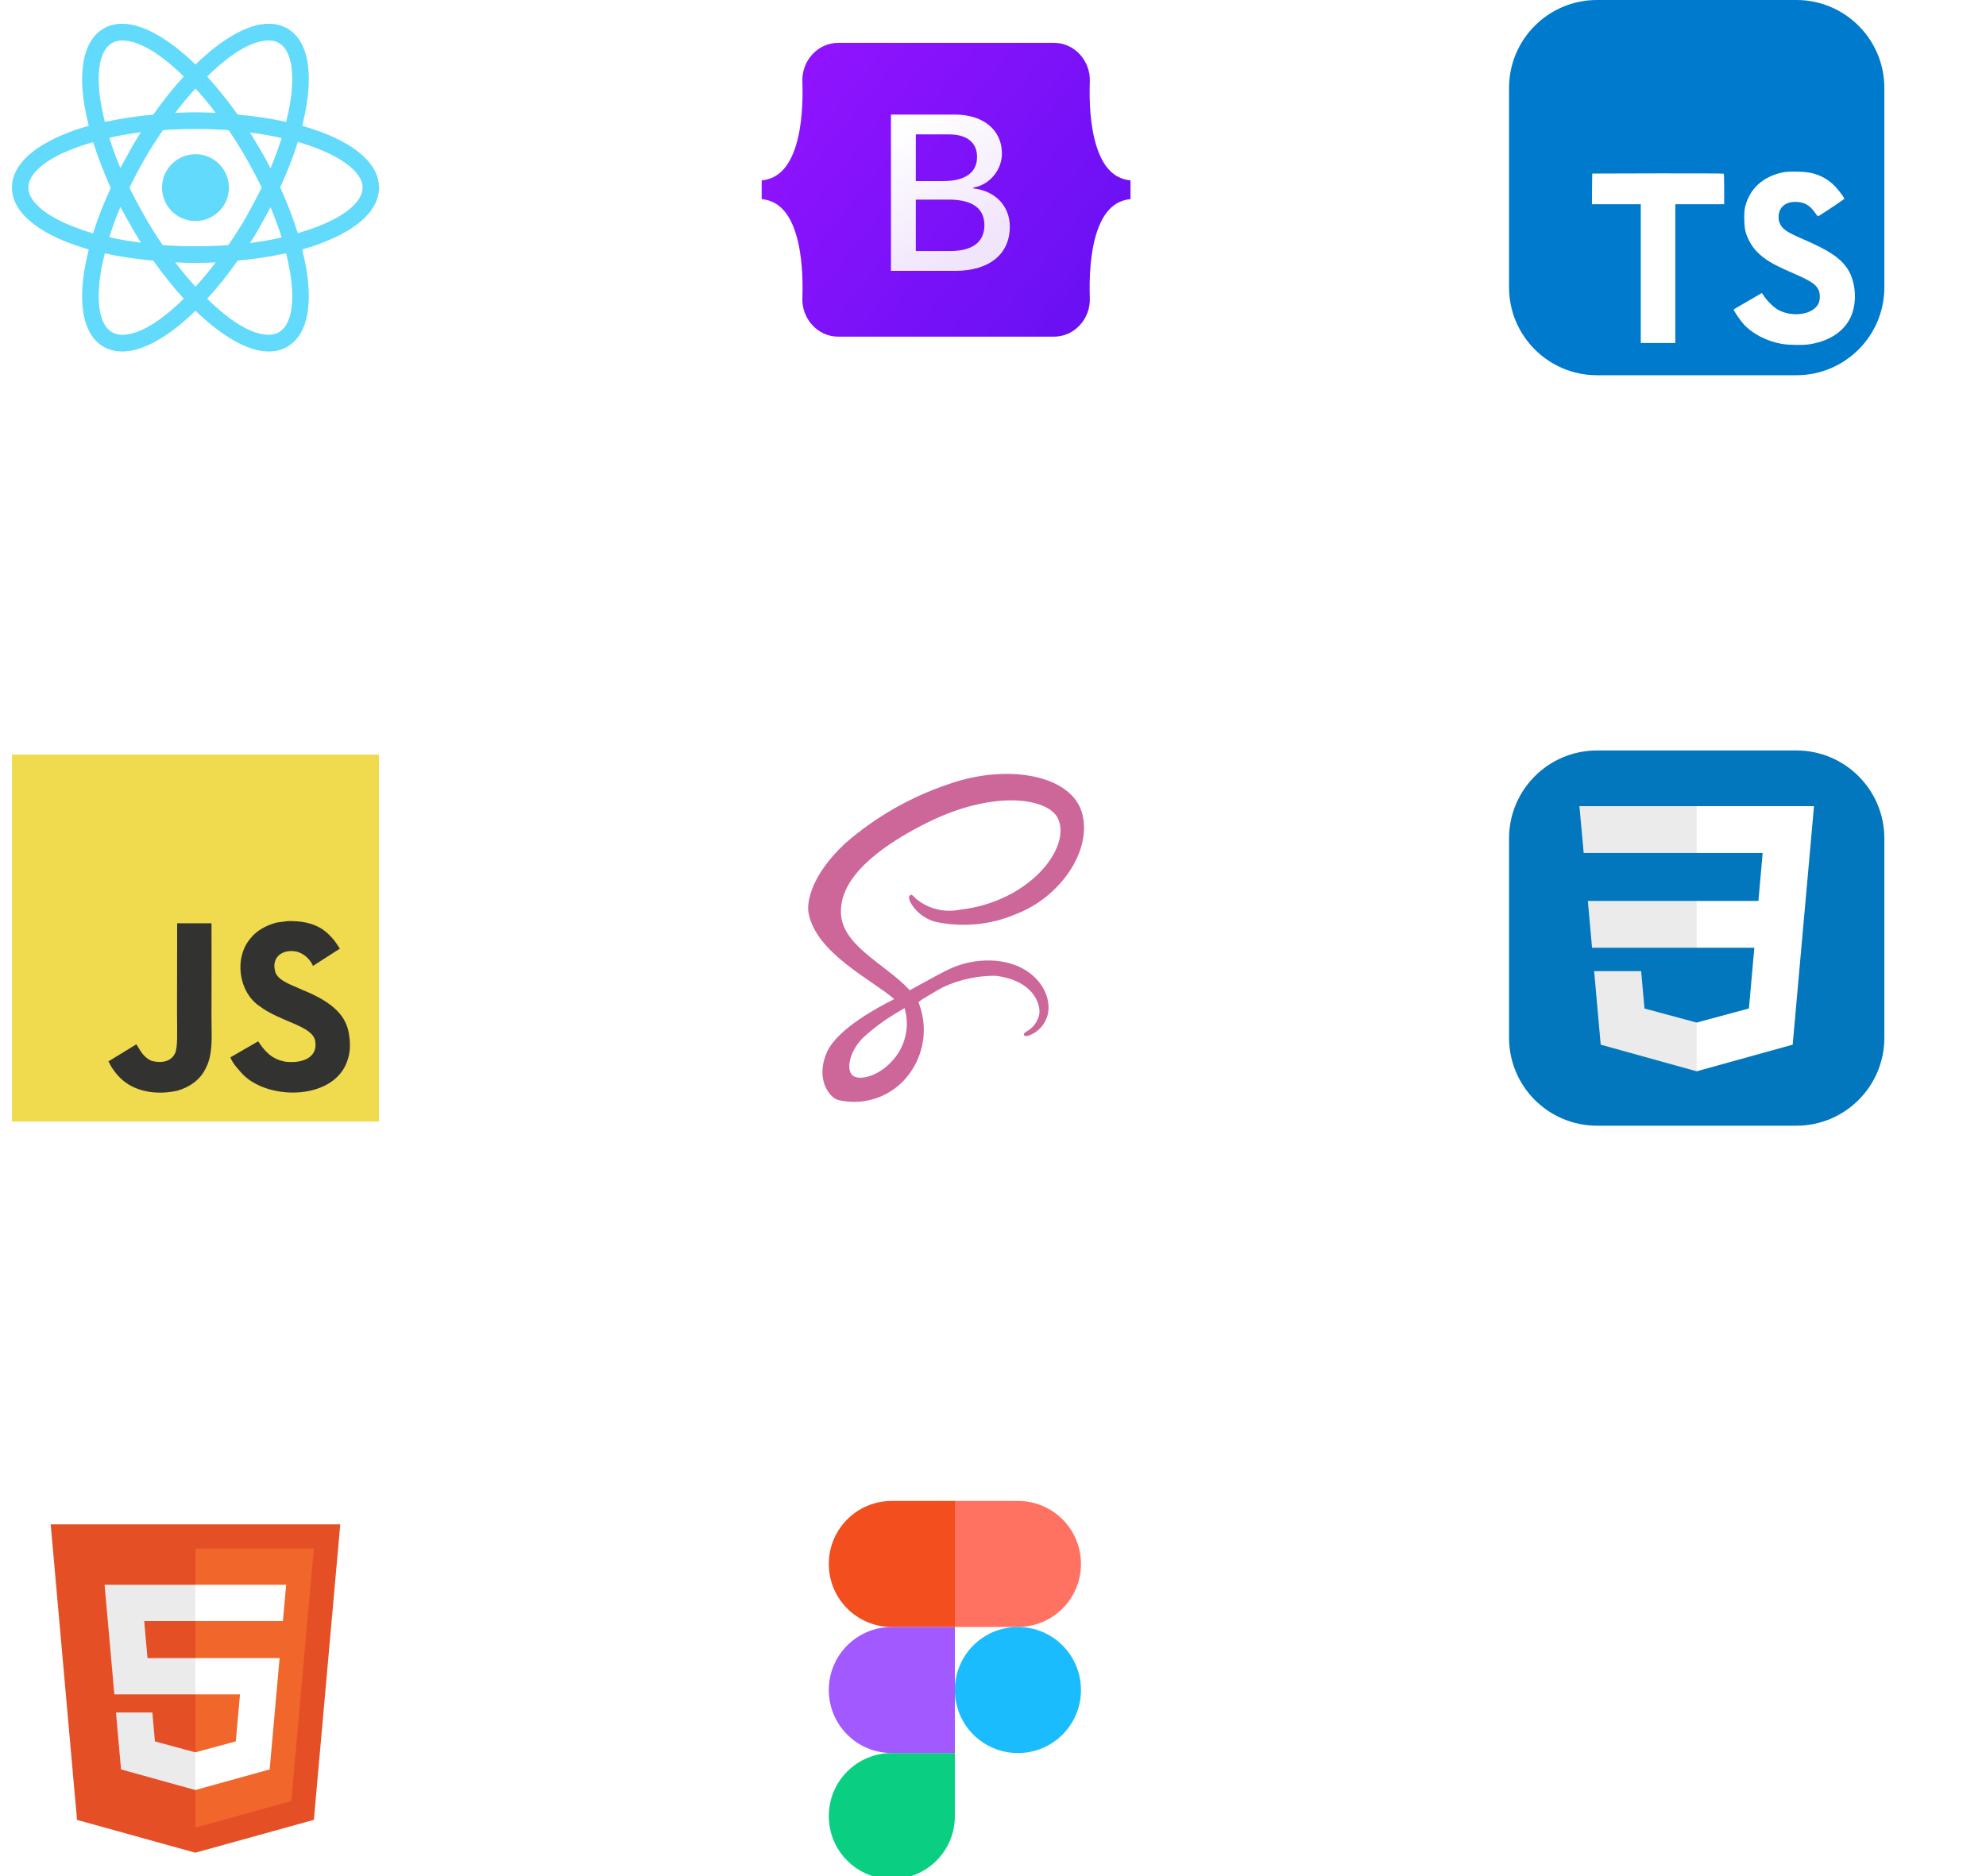
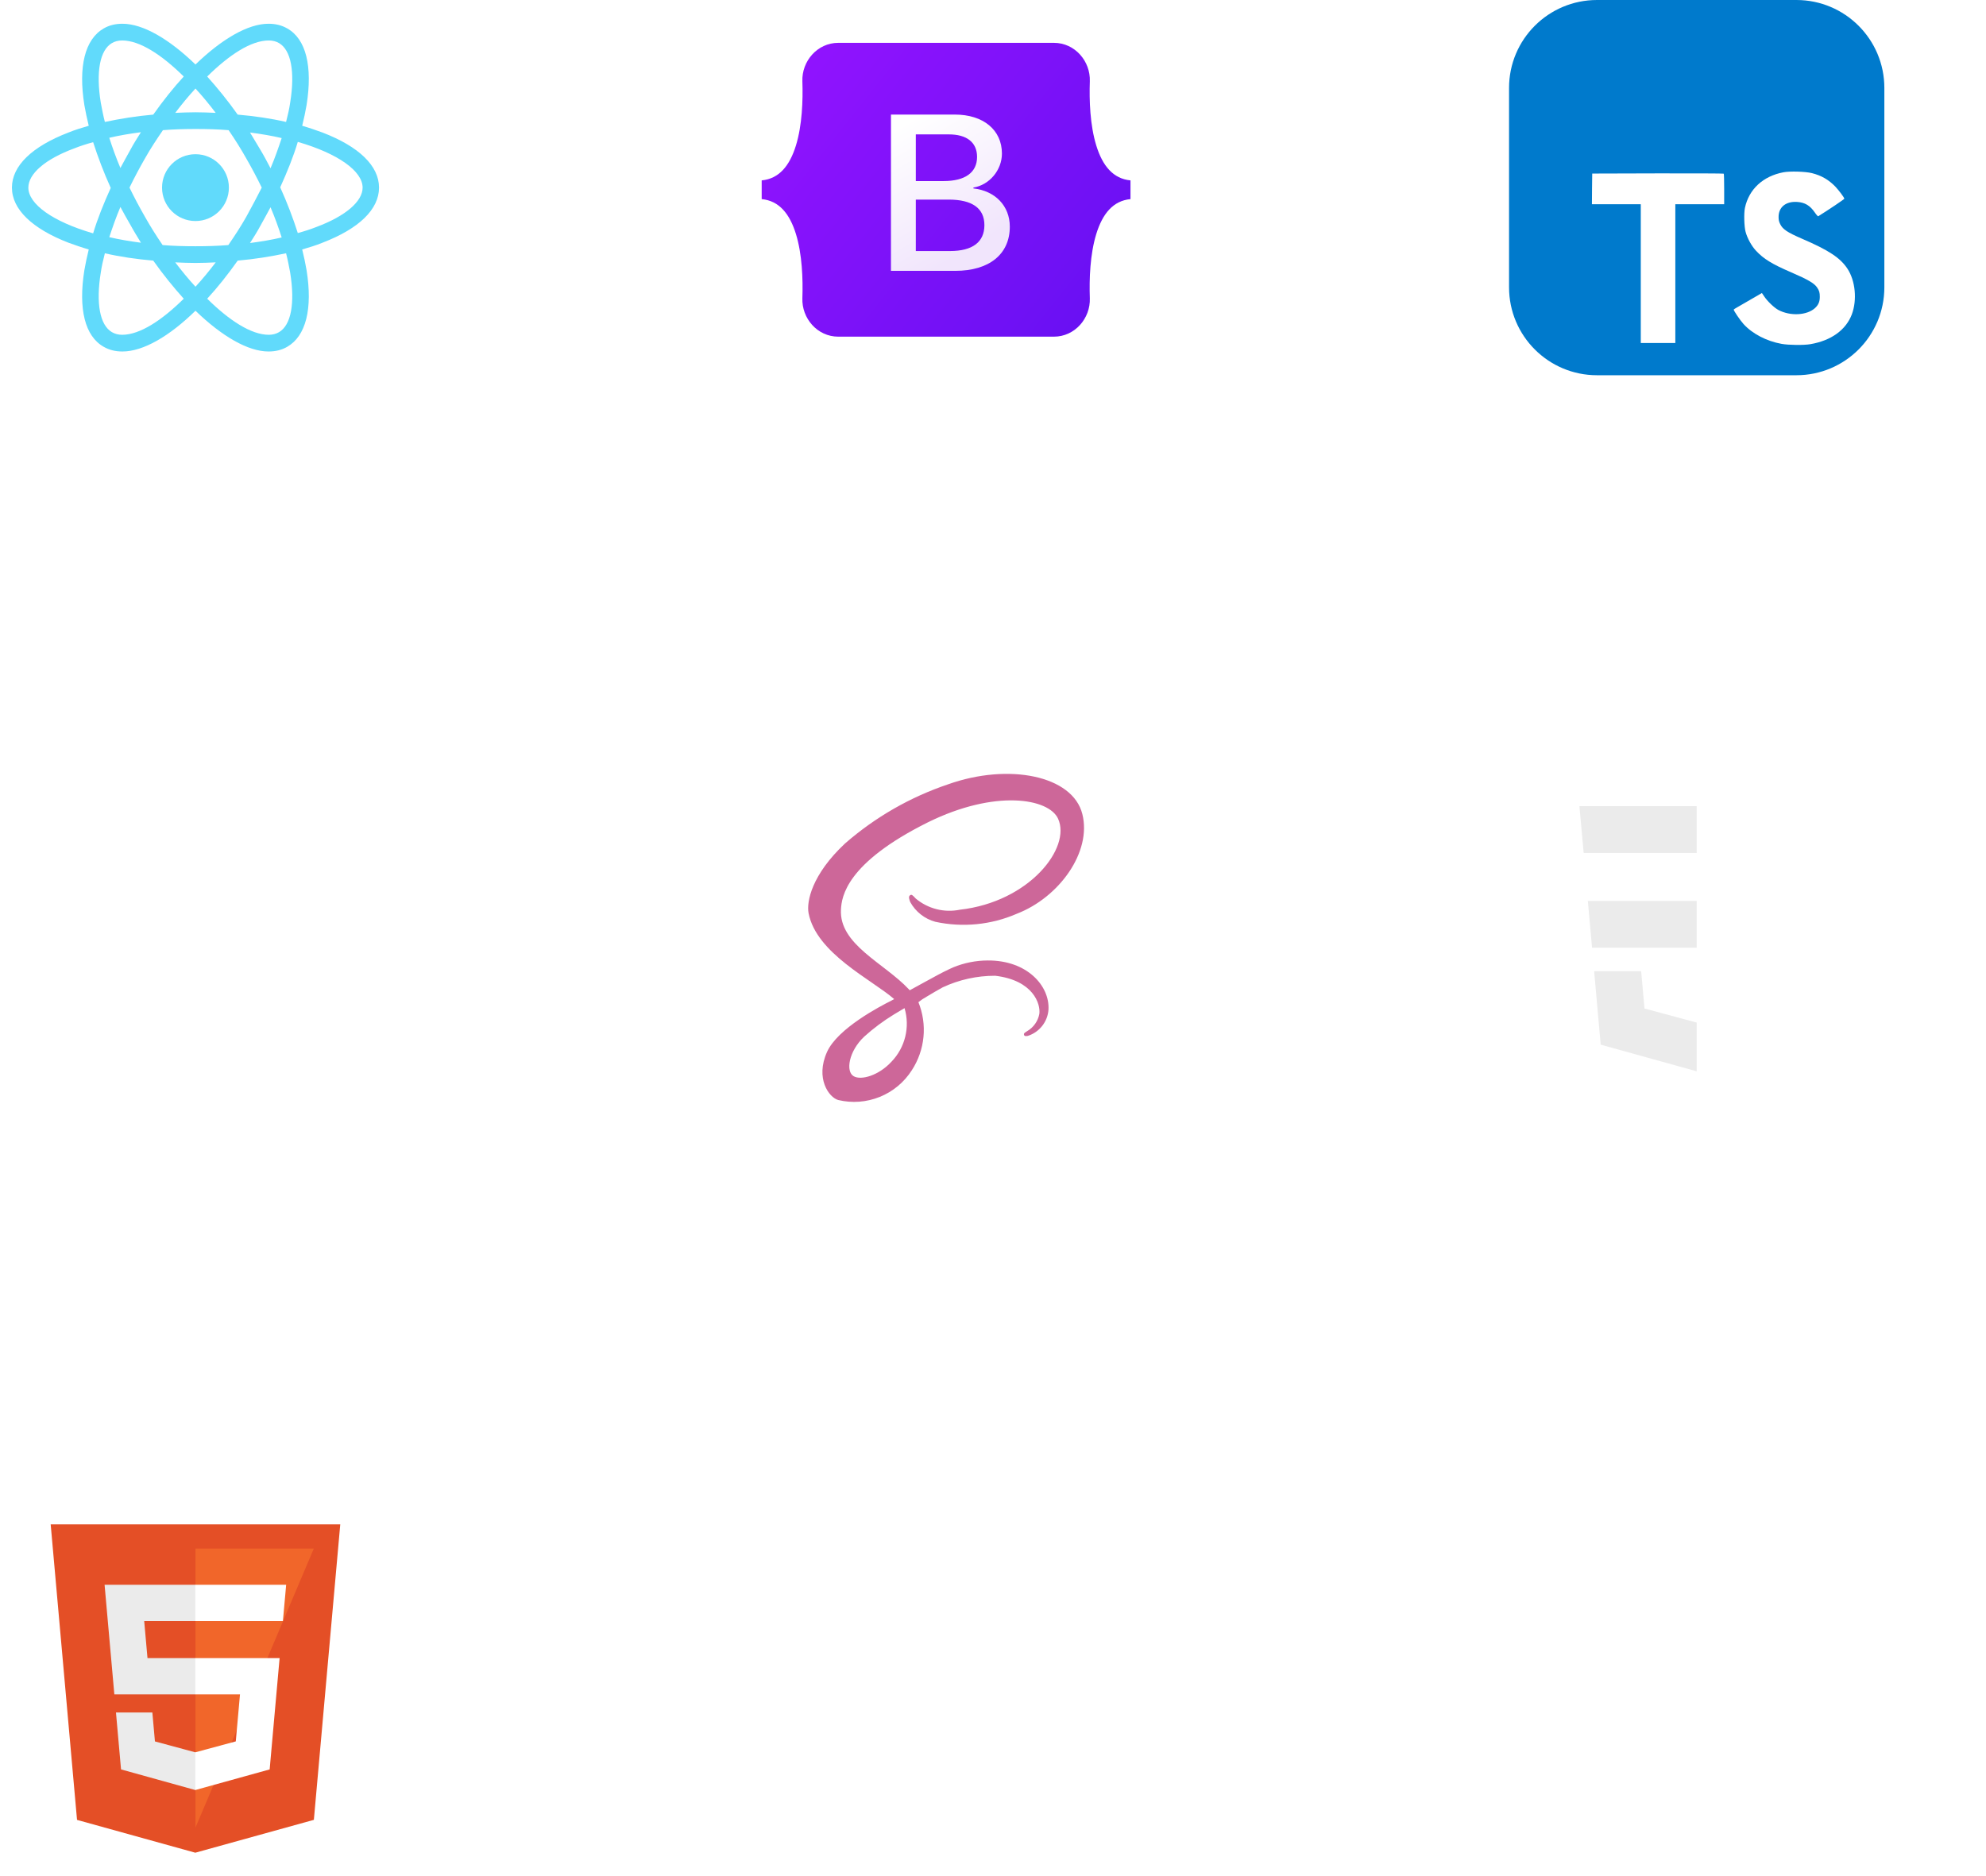
<svg xmlns="http://www.w3.org/2000/svg" width="127" height="120" viewBox="0 0 127 120" fill="none">
  <g clip-path="url(#clip0_710_98)">
    <path d="M12.5 14.137C13.68 14.137 14.637 13.181 14.637 12C14.637 10.819 13.68 9.863 12.5 9.863C11.319 9.863 10.362 10.819 10.362 12C10.362 13.181 11.319 14.137 12.5 14.137Z" fill="#61DAFB" />
    <path d="M20.619 8.475C20.206 8.325 19.775 8.175 19.325 8.044C19.438 7.594 19.531 7.144 19.606 6.713C20 4.238 19.569 2.494 18.369 1.819C18.013 1.613 17.619 1.519 17.169 1.519C15.856 1.519 14.188 2.494 12.5 4.125C10.813 2.494 9.144 1.519 7.831 1.519C7.381 1.519 6.988 1.613 6.631 1.819C5.431 2.513 5 4.256 5.394 6.713C5.469 7.144 5.563 7.594 5.675 8.044C5.225 8.175 4.794 8.306 4.381 8.475C2.038 9.375 0.763 10.613 0.763 12C0.763 13.388 2.056 14.625 4.381 15.525C4.794 15.675 5.225 15.825 5.675 15.956C5.563 16.406 5.469 16.856 5.394 17.288C5 19.763 5.431 21.506 6.631 22.181C6.988 22.388 7.381 22.481 7.831 22.481C9.163 22.481 10.831 21.506 12.5 19.875C14.188 21.506 15.856 22.481 17.169 22.481C17.619 22.481 18.013 22.388 18.369 22.181C19.569 21.488 20 19.744 19.606 17.288C19.531 16.856 19.438 16.406 19.325 15.956C19.775 15.825 20.206 15.694 20.619 15.525C22.963 14.625 24.238 13.388 24.238 12C24.238 10.613 22.963 9.375 20.619 8.475ZM17.844 2.756C18.613 3.206 18.875 4.594 18.556 6.563C18.5 6.956 18.406 7.369 18.294 7.8C17.319 7.575 16.288 7.425 15.2 7.331C14.563 6.431 13.906 5.625 13.25 4.894C14.638 3.525 16.044 2.588 17.188 2.588C17.431 2.588 17.656 2.644 17.844 2.756ZM15.744 13.875C15.406 14.475 15.013 15.075 14.6 15.675C13.906 15.731 13.213 15.75 12.5 15.75C11.769 15.75 11.075 15.731 10.4 15.675C9.988 15.075 9.613 14.475 9.275 13.875C8.919 13.256 8.581 12.619 8.281 12C8.581 11.381 8.919 10.744 9.275 10.125C9.613 9.525 10.006 8.925 10.419 8.325C11.113 8.269 11.806 8.25 12.519 8.25C13.25 8.25 13.944 8.269 14.619 8.325C15.031 8.925 15.406 9.525 15.744 10.125C16.1 10.744 16.438 11.381 16.738 12C16.419 12.619 16.1 13.238 15.744 13.875ZM17.3 13.256C17.581 13.912 17.806 14.55 18.013 15.188C17.375 15.338 16.7 15.45 15.988 15.544C16.213 15.188 16.456 14.813 16.663 14.419C16.888 14.025 17.094 13.631 17.3 13.256ZM12.5 18.338C12.05 17.85 11.619 17.325 11.206 16.781C11.638 16.8 12.069 16.819 12.5 16.819C12.931 16.819 13.363 16.8 13.794 16.781C13.381 17.325 12.95 17.85 12.5 18.338ZM9.013 15.525C8.3 15.431 7.625 15.319 6.988 15.169C7.194 14.55 7.419 13.894 7.7 13.238C7.906 13.613 8.113 14.006 8.338 14.381C8.563 14.794 8.788 15.15 9.013 15.525ZM7.7 10.744C7.419 10.088 7.194 9.45 6.988 8.813C7.625 8.663 8.3 8.55 9.013 8.456C8.788 8.813 8.544 9.188 8.338 9.581C8.113 9.975 7.906 10.369 7.7 10.744ZM12.5 5.663C12.95 6.15 13.381 6.675 13.794 7.219C13.363 7.2 12.931 7.181 12.5 7.181C12.069 7.181 11.638 7.2 11.206 7.219C11.619 6.675 12.05 6.15 12.5 5.663ZM16.663 9.6L15.988 8.475C16.7 8.569 17.375 8.681 18.013 8.831C17.806 9.45 17.581 10.106 17.3 10.763C17.094 10.369 16.888 9.975 16.663 9.6ZM6.444 6.563C6.125 4.594 6.388 3.206 7.156 2.756C7.344 2.644 7.569 2.588 7.813 2.588C8.938 2.588 10.344 3.506 11.75 4.894C11.094 5.606 10.438 6.431 9.8 7.331C8.713 7.425 7.681 7.594 6.706 7.8C6.594 7.369 6.519 6.956 6.444 6.563ZM1.813 12C1.813 11.119 2.881 10.181 4.756 9.488C5.131 9.338 5.544 9.206 5.956 9.094C6.256 10.031 6.631 11.025 7.081 12.019C6.631 13.012 6.238 13.988 5.956 14.925C3.369 14.175 1.813 13.05 1.813 12ZM7.156 21.244C6.388 20.794 6.125 19.406 6.444 17.438C6.5 17.044 6.594 16.631 6.706 16.2C7.681 16.425 8.713 16.575 9.8 16.669C10.438 17.569 11.094 18.375 11.75 19.106C10.363 20.475 8.956 21.413 7.813 21.413C7.569 21.413 7.344 21.356 7.156 21.244ZM18.556 17.438C18.875 19.406 18.613 20.794 17.844 21.244C17.656 21.356 17.431 21.413 17.188 21.413C16.063 21.413 14.656 20.494 13.25 19.106C13.906 18.394 14.563 17.569 15.2 16.669C16.288 16.575 17.319 16.406 18.294 16.2C18.406 16.631 18.481 17.044 18.556 17.438ZM20.244 14.513C19.869 14.662 19.456 14.794 19.044 14.906C18.744 13.969 18.369 12.975 17.919 11.981C18.369 10.988 18.763 10.013 19.044 9.075C21.631 9.825 23.188 10.95 23.188 12C23.188 12.881 22.1 13.819 20.244 14.513Z" fill="#61DAFB" />
  </g>
  <g clip-path="url(#clip1_710_98)">
    <path d="M51.31 5.196C51.265 3.918 52.261 2.74 53.606 2.74H67.395C68.741 2.74 69.736 3.918 69.692 5.196C69.649 6.423 69.705 8.013 70.105 9.31C70.506 10.61 71.183 11.432 72.292 11.538V12.735C71.183 12.841 70.506 13.663 70.105 14.963C69.705 16.26 69.649 17.85 69.692 19.077C69.736 20.355 68.741 21.533 67.395 21.533H53.606C52.261 21.533 51.265 20.355 51.31 19.077C51.352 17.85 51.297 16.26 50.897 14.963C50.495 13.663 49.817 12.841 48.708 12.735V11.538C49.817 11.432 50.495 10.61 50.897 9.31C51.297 8.013 51.352 6.423 51.31 5.196Z" fill="url(#paint0_linear_710_98)" />
    <g filter="url(#filter0_d_710_98)">
      <path d="M61.083 17.201C63.262 17.201 64.575 16.134 64.575 14.374C64.575 13.045 63.638 12.082 62.247 11.929V11.874C63.269 11.708 64.071 10.759 64.071 9.699C64.071 8.189 62.879 7.205 61.062 7.205H56.975V17.201H61.083ZM58.564 8.473H60.679C61.828 8.473 62.481 8.986 62.481 9.914C62.481 10.904 61.722 11.458 60.345 11.458H58.564V8.473ZM58.564 15.933V12.643H60.665C62.169 12.643 62.95 13.197 62.95 14.277C62.95 15.358 62.19 15.933 60.757 15.933H58.564Z" fill="url(#paint1_linear_710_98)" />
    </g>
  </g>
  <g clip-path="url(#clip2_710_98)">
    <path d="M114.875 0H102.125C99.018 0 96.5 2.518 96.5 5.625V18.375C96.5 21.482 99.018 24 102.125 24H114.875C117.982 24 120.5 21.482 120.5 18.375V5.625C120.5 2.518 117.982 0 114.875 0Z" fill="#007ACC" />
    <path d="M101.807 12.08L101.8 13.062H104.924V21.939H107.133V13.062H110.257V12.099C110.257 11.565 110.246 11.12 110.23 11.108C110.219 11.093 108.318 11.085 106.013 11.089L101.819 11.101L101.807 12.08ZM115.866 11.073C116.475 11.225 116.94 11.496 117.367 11.937C117.588 12.174 117.915 12.604 117.942 12.707C117.95 12.738 116.906 13.438 116.273 13.831C116.251 13.846 116.159 13.747 116.056 13.595C115.748 13.145 115.424 12.951 114.929 12.916C114.201 12.867 113.732 13.248 113.736 13.884C113.736 14.071 113.763 14.181 113.839 14.334C113.999 14.665 114.296 14.863 115.23 15.267C116.948 16.006 117.683 16.494 118.14 17.187C118.651 17.96 118.765 19.195 118.418 20.113C118.037 21.111 117.092 21.789 115.763 22.014C115.351 22.086 114.376 22.075 113.934 21.995C112.97 21.823 112.056 21.347 111.492 20.722C111.271 20.478 110.841 19.842 110.868 19.797C110.879 19.781 110.978 19.72 111.089 19.656C111.195 19.595 111.599 19.362 111.98 19.141L112.67 18.741L112.814 18.955C113.016 19.263 113.458 19.686 113.725 19.827C114.49 20.231 115.542 20.174 116.06 19.709C116.281 19.507 116.372 19.297 116.372 18.989C116.372 18.711 116.338 18.589 116.193 18.379C116.007 18.113 115.626 17.888 114.544 17.419C113.306 16.886 112.772 16.555 112.285 16.029C112.003 15.724 111.736 15.236 111.626 14.829C111.534 14.49 111.511 13.64 111.584 13.297C111.839 12.101 112.742 11.267 114.045 11.019C114.468 10.939 115.45 10.97 115.866 11.073Z" fill="white" />
  </g>
  <g clip-path="url(#clip3_710_98)">
    <path d="M0.764 48.264H24.236V71.736H0.764V48.264Z" fill="#F0DB4F" />
-     <path d="M22.316 66.138C22.144 65.067 21.445 64.168 19.377 63.329C18.659 62.999 17.858 62.762 17.619 62.218C17.534 61.901 17.523 61.722 17.576 61.531C17.73 60.908 18.474 60.714 19.062 60.893C19.442 61.02 19.801 61.312 20.017 61.778C21.03 61.123 21.028 61.127 21.735 60.676C21.477 60.275 21.338 60.089 21.169 59.918C20.56 59.237 19.73 58.887 18.402 58.913L17.71 59.003C17.048 59.17 16.416 59.518 16.046 59.984C14.935 61.245 15.252 63.452 16.604 64.36C17.936 65.36 19.893 65.587 20.143 66.522C20.386 67.666 19.302 68.037 18.224 67.905C17.43 67.74 16.988 67.336 16.51 66.602C15.631 67.111 15.631 67.111 14.727 67.631C14.942 68.099 15.167 68.311 15.526 68.717C17.226 70.442 21.481 70.357 22.244 67.747C22.275 67.657 22.481 67.059 22.316 66.138ZM13.525 59.052H11.329L11.32 64.728C11.32 65.935 11.383 67.041 11.186 67.381C10.865 68.048 10.033 67.965 9.653 67.836C9.267 67.646 9.071 67.376 8.844 66.995C8.781 66.885 8.734 66.8 8.719 66.794L6.934 67.887C7.23 68.496 7.668 69.025 8.228 69.368C9.064 69.871 10.189 70.025 11.365 69.755C12.13 69.532 12.79 69.07 13.136 68.367C13.636 67.445 13.529 66.33 13.524 65.096C13.536 63.083 13.525 61.071 13.525 59.052Z" fill="#323330" />
  </g>
  <path d="M60.628 62.025C60.268 62.191 59.872 62.407 59.081 62.841C58.781 63.01 58.468 63.178 58.176 63.337C58.156 63.317 58.135 63.292 58.114 63.271C56.549 61.598 53.654 60.417 53.777 58.171C53.823 57.352 54.104 55.204 59.337 52.596C63.643 50.473 67.07 51.061 67.662 52.366C68.512 54.225 65.825 57.685 61.378 58.186C60.885 58.286 60.377 58.274 59.89 58.151C59.403 58.028 58.95 57.797 58.564 57.475C58.329 57.22 58.294 57.205 58.207 57.256C58.063 57.331 58.156 57.562 58.207 57.695C58.376 58.002 58.606 58.272 58.882 58.489C59.157 58.706 59.474 58.866 59.812 58.958C61.563 59.336 63.387 59.156 65.029 58.441C67.725 57.398 69.829 54.498 69.213 52.066C68.594 49.601 64.502 48.788 60.631 50.164C58.206 50.981 55.966 52.267 54.038 53.949C51.905 55.944 51.568 57.678 51.706 58.404C52.202 60.982 55.756 62.659 57.181 63.902C57.107 63.942 57.042 63.978 56.986 64.009C56.275 64.363 53.565 65.779 52.889 67.278C52.122 68.976 53.012 70.193 53.6 70.357C54.486 70.569 55.417 70.499 56.261 70.157C57.106 69.815 57.822 69.218 58.311 68.449C58.726 67.811 58.981 67.082 59.054 66.325C59.127 65.568 59.016 64.804 58.73 64.099C58.898 63.964 59.078 63.844 59.267 63.741C59.63 63.526 59.976 63.315 60.283 63.151C61.333 62.66 62.479 62.407 63.639 62.41C66.073 62.696 66.554 64.215 66.462 64.855C66.419 65.082 66.327 65.297 66.194 65.485C66.061 65.674 65.889 65.832 65.689 65.949C65.521 66.056 65.464 66.092 65.479 66.169C65.5 66.281 65.581 66.276 65.725 66.256C66.09 66.14 66.413 65.916 66.649 65.614C66.885 65.312 67.025 64.946 67.049 64.563C67.124 63.063 65.694 61.417 63.162 61.432C62.404 61.435 61.653 61.584 60.952 61.873C60.84 61.919 60.731 61.969 60.625 62.023L60.628 62.025ZM57.01 67.904C56.201 68.784 55.076 69.116 54.59 68.835C54.065 68.535 54.273 67.234 55.265 66.303C55.852 65.773 56.487 65.299 57.163 64.886C57.28 64.811 57.454 64.712 57.664 64.586L57.72 64.555L57.843 64.48C58.02 65.074 58.036 65.703 57.889 66.305C57.743 66.906 57.439 67.458 57.01 67.904Z" fill="#CD6799" />
  <g clip-path="url(#clip4_710_98)">
-     <path d="M114.875 48H102.125C99.018 48 96.5 50.518 96.5 53.625V66.375C96.5 69.482 99.018 72 102.125 72H114.875C117.982 72 120.5 69.482 120.5 66.375V53.625C120.5 50.518 117.982 48 114.875 48Z" fill="#0277BD" />
    <path d="M101.539 57.623L101.808 60.618H108.509V57.623H101.539ZM108.509 51.562H101L101.272 54.557H108.509V51.562ZM108.509 68.516V65.401L108.496 65.404L105.161 64.504L104.948 62.115H101.941L102.361 66.817L108.495 68.52L108.509 68.516Z" fill="#EBEBEB" />
    <path d="M112.186 60.618L111.839 64.502L108.499 65.403V68.519L114.638 66.817L114.683 66.311L115.387 58.428L115.46 57.623L116 51.562H108.499V54.557H112.719L112.446 57.623H108.499V60.618H112.186Z" fill="white" />
  </g>
  <path d="M4.926 116.401L3.241 97.5H21.759L20.071 116.398L12.489 118.5L4.926 116.401Z" fill="#E44F26" />
-   <path d="M12.5 116.893L18.628 115.195L20.069 99.046H12.5V116.893Z" fill="#F1662A" />
+   <path d="M12.5 116.893L20.069 99.046H12.5V116.893Z" fill="#F1662A" />
  <path d="M12.5 106.055H9.432L9.221 103.682H12.5V101.363H6.688L6.743 101.986L7.312 108.374H12.5V106.055ZM12.5 112.076L12.489 112.079L9.908 111.382L9.743 109.533H7.416L7.74 113.172L12.489 114.491L12.5 114.488V112.076Z" fill="#EBEBEB" />
  <path d="M12.492 106.055V108.374H15.347L15.078 111.38L12.492 112.078V114.49L17.245 113.172L17.279 112.781L17.824 106.678L17.881 106.055H12.492ZM12.492 101.363V103.682H18.092L18.138 103.161L18.244 101.986L18.299 101.363H12.492Z" fill="white" />
  <g clip-path="url(#clip5_710_98)">
    <path d="M57.031 120.188C59.263 120.188 61.062 118.387 61.062 116.156V112.125H57.031C54.8 112.125 53 113.925 53 116.156C53 118.387 54.8 120.188 57.031 120.188Z" fill="#0ACF83" />
    <path d="M53 108.094C53 105.863 54.8 104.062 57.031 104.062H61.062V112.125H57.031C54.8 112.125 53 110.325 53 108.094Z" fill="#A259FF" />
    <path d="M53 100.031C53 97.8 54.8 96 57.031 96H61.062V104.062H57.031C54.8 104.062 53 102.262 53 100.031Z" fill="#F24E1E" />
-     <path d="M61.062 96H65.094C67.325 96 69.125 97.8 69.125 100.031C69.125 102.262 67.325 104.062 65.094 104.062H61.062V96Z" fill="#FF7262" />
    <path d="M69.125 108.094C69.125 110.325 67.325 112.125 65.094 112.125C62.862 112.125 61.062 110.325 61.062 108.094C61.062 105.863 62.862 104.062 65.094 104.062C67.325 104.062 69.125 105.863 69.125 108.094Z" fill="#1ABCFE" />
  </g>
  <defs>
    <filter id="filter0_d_710_98" x="56.483" y="6.837" width="8.583" height="10.978" filterUnits="userSpaceOnUse" color-interpolation-filters="sRGB">
      <feFlood flood-opacity="0" result="BackgroundImageFix" />
      <feColorMatrix in="SourceAlpha" type="matrix" values="0 0 0 0 0 0 0 0 0 0 0 0 0 0 0 0 0 0 127 0" result="hardAlpha" />
      <feOffset dy="0.123" />
      <feGaussianBlur stdDeviation="0.246" />
      <feColorMatrix type="matrix" values="0 0 0 0 0 0 0 0 0 0 0 0 0 0 0 0 0 0 0.15 0" />
      <feBlend mode="normal" in2="BackgroundImageFix" result="effect1_dropShadow_710_98" />
      <feBlend mode="normal" in="SourceGraphic" in2="effect1_dropShadow_710_98" result="shape" />
    </filter>
    <linearGradient id="paint0_linear_710_98" x1="52.212" y1="3.237" x2="72.82" y2="19.596" gradientUnits="userSpaceOnUse">
      <stop stop-color="#9013FE" />
      <stop offset="1" stop-color="#6610F2" />
    </linearGradient>
    <linearGradient id="paint1_linear_710_98" x1="57.694" y1="7.863" x2="62.3" y2="15.653" gradientUnits="userSpaceOnUse">
      <stop stop-color="white" />
      <stop offset="1" stop-color="#F1E5FC" />
    </linearGradient>
    <clipPath id="clip0_710_98">
      <rect width="24" height="24" fill="white" transform="translate(0.5)" />
    </clipPath>
    <clipPath id="clip1_710_98">
      <rect width="24" height="24" fill="white" transform="translate(48.5)" />
    </clipPath>
    <clipPath id="clip2_710_98">
      <rect width="24" height="24" fill="white" transform="translate(96.5)" />
    </clipPath>
    <clipPath id="clip3_710_98">
-       <rect width="24" height="24" fill="white" transform="translate(0.5 48)" />
-     </clipPath>
+       </clipPath>
    <clipPath id="clip4_710_98">
      <rect width="24" height="24" fill="white" transform="translate(96.5 48)" />
    </clipPath>
    <clipPath id="clip5_710_98">
-       <rect width="24" height="24" fill="white" transform="translate(48.5 96)" />
-     </clipPath>
+       </clipPath>
  </defs>
</svg>